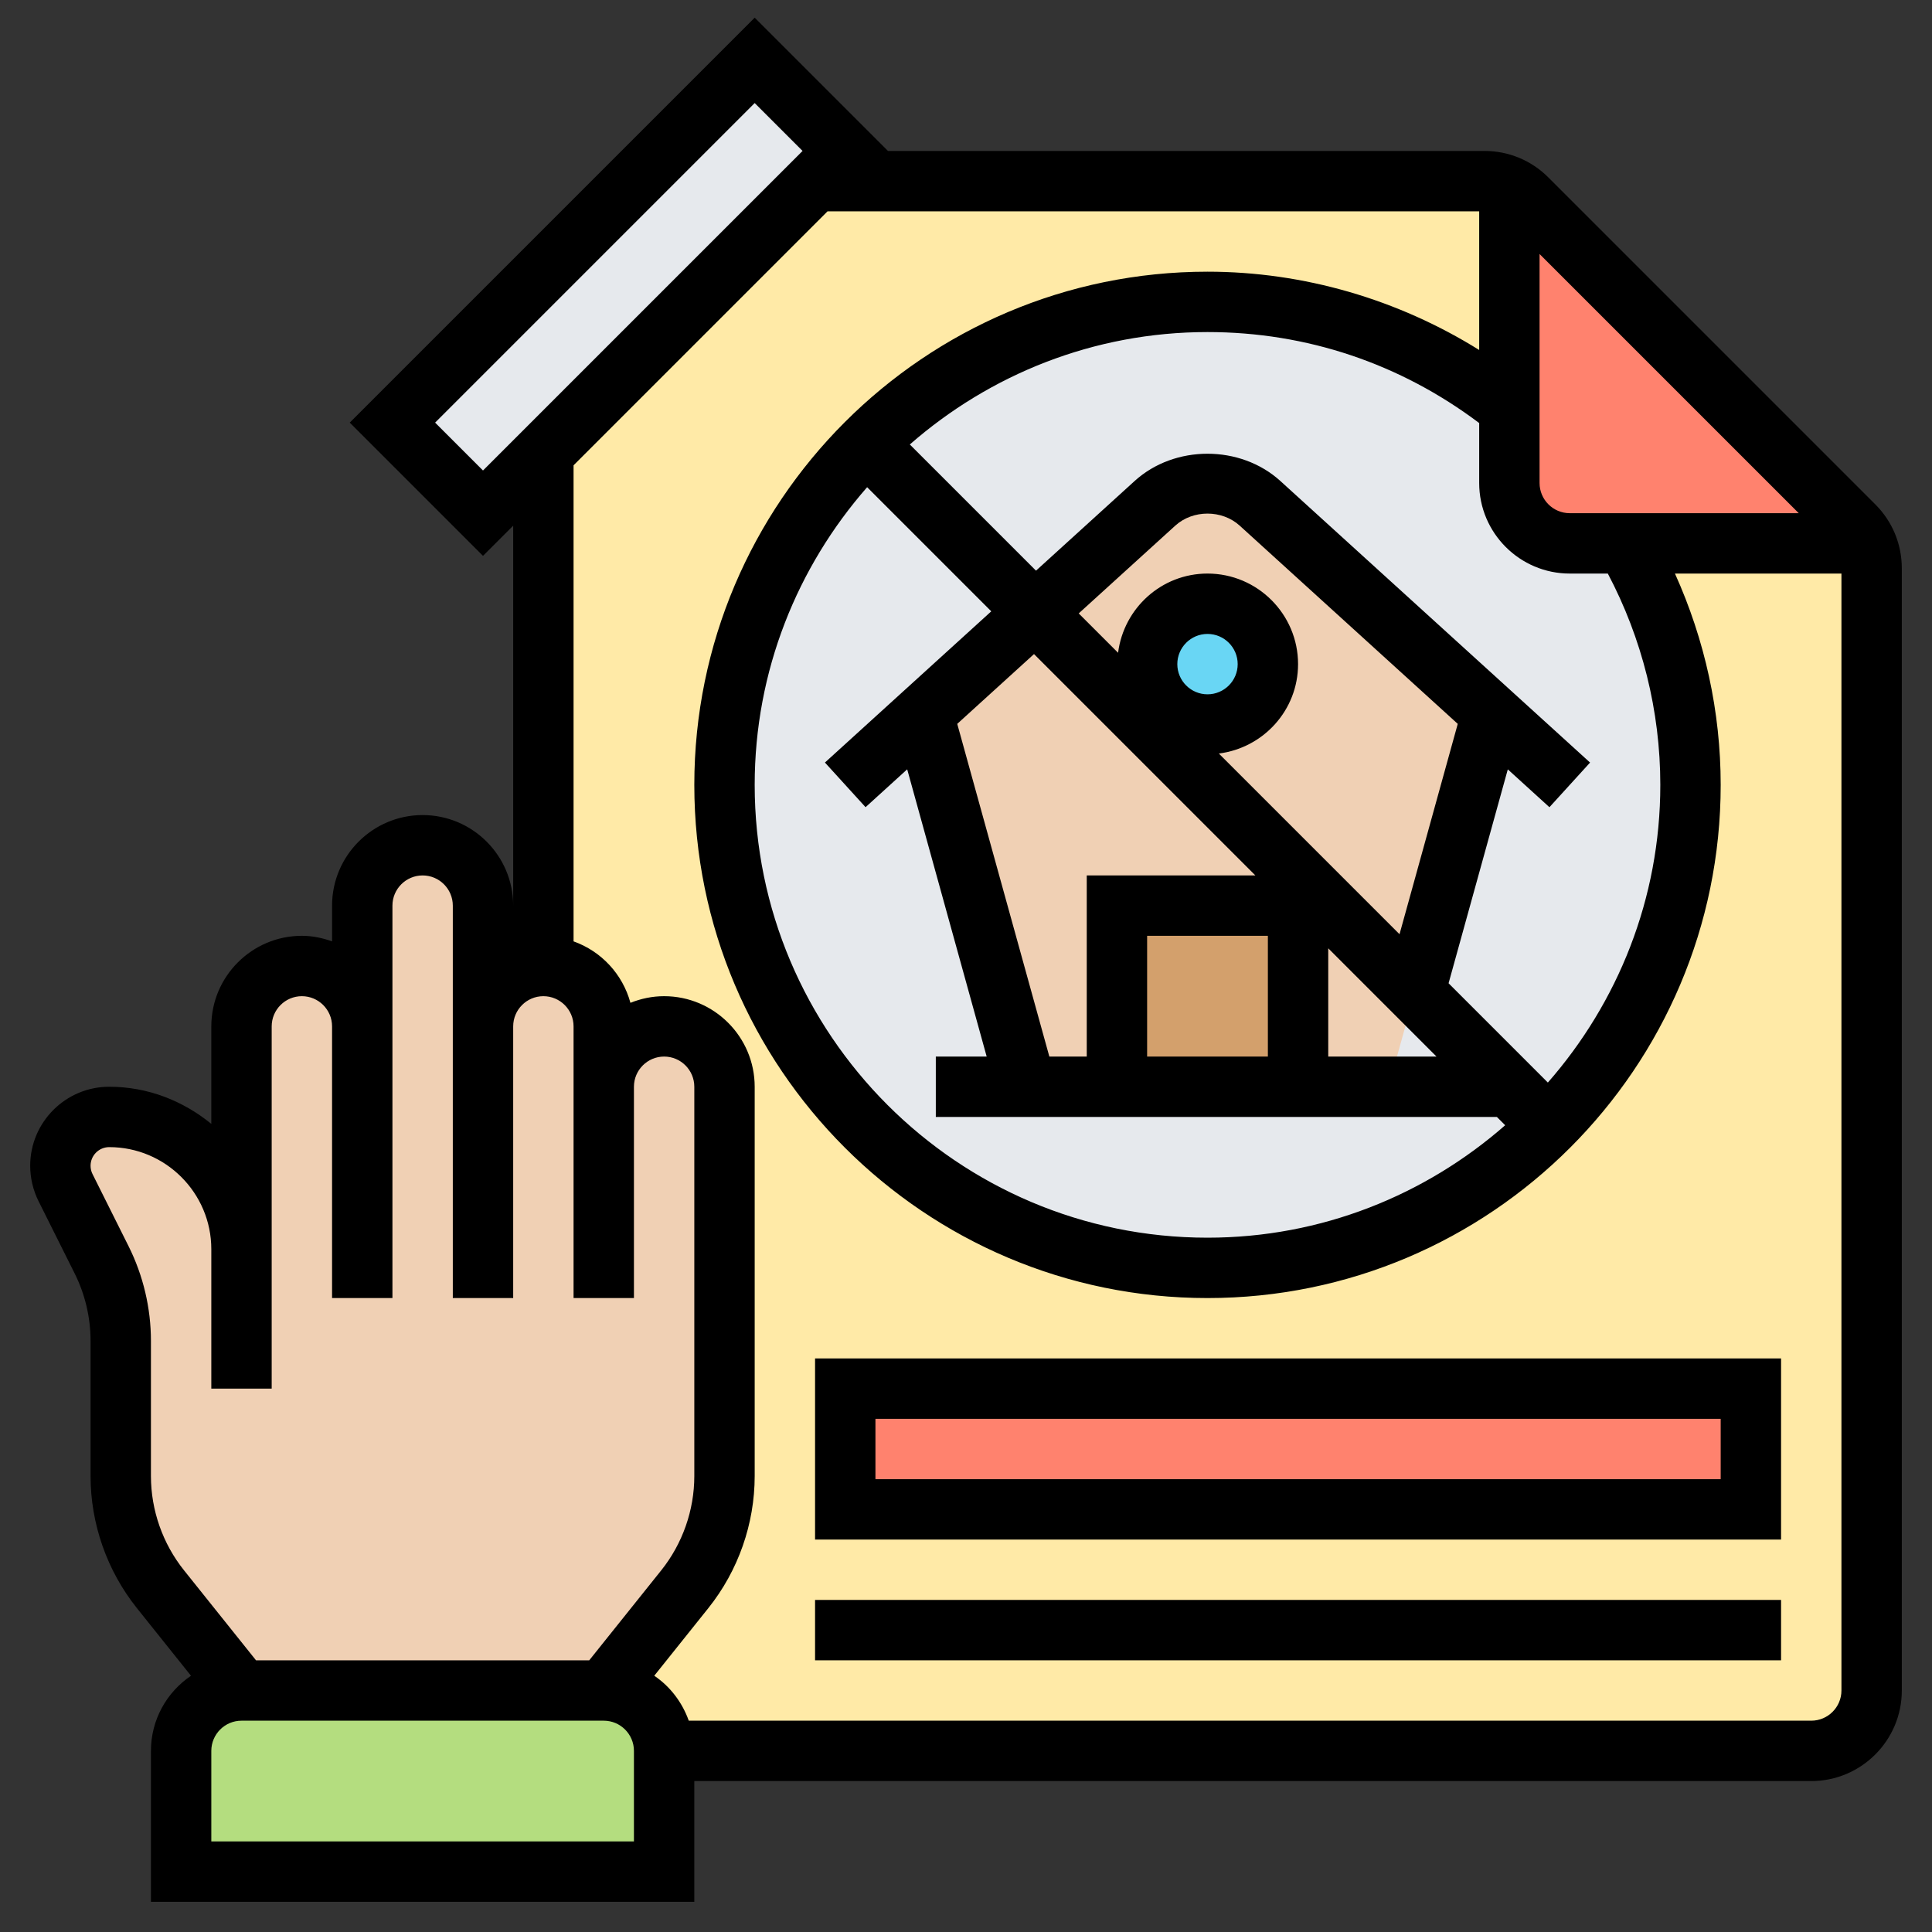
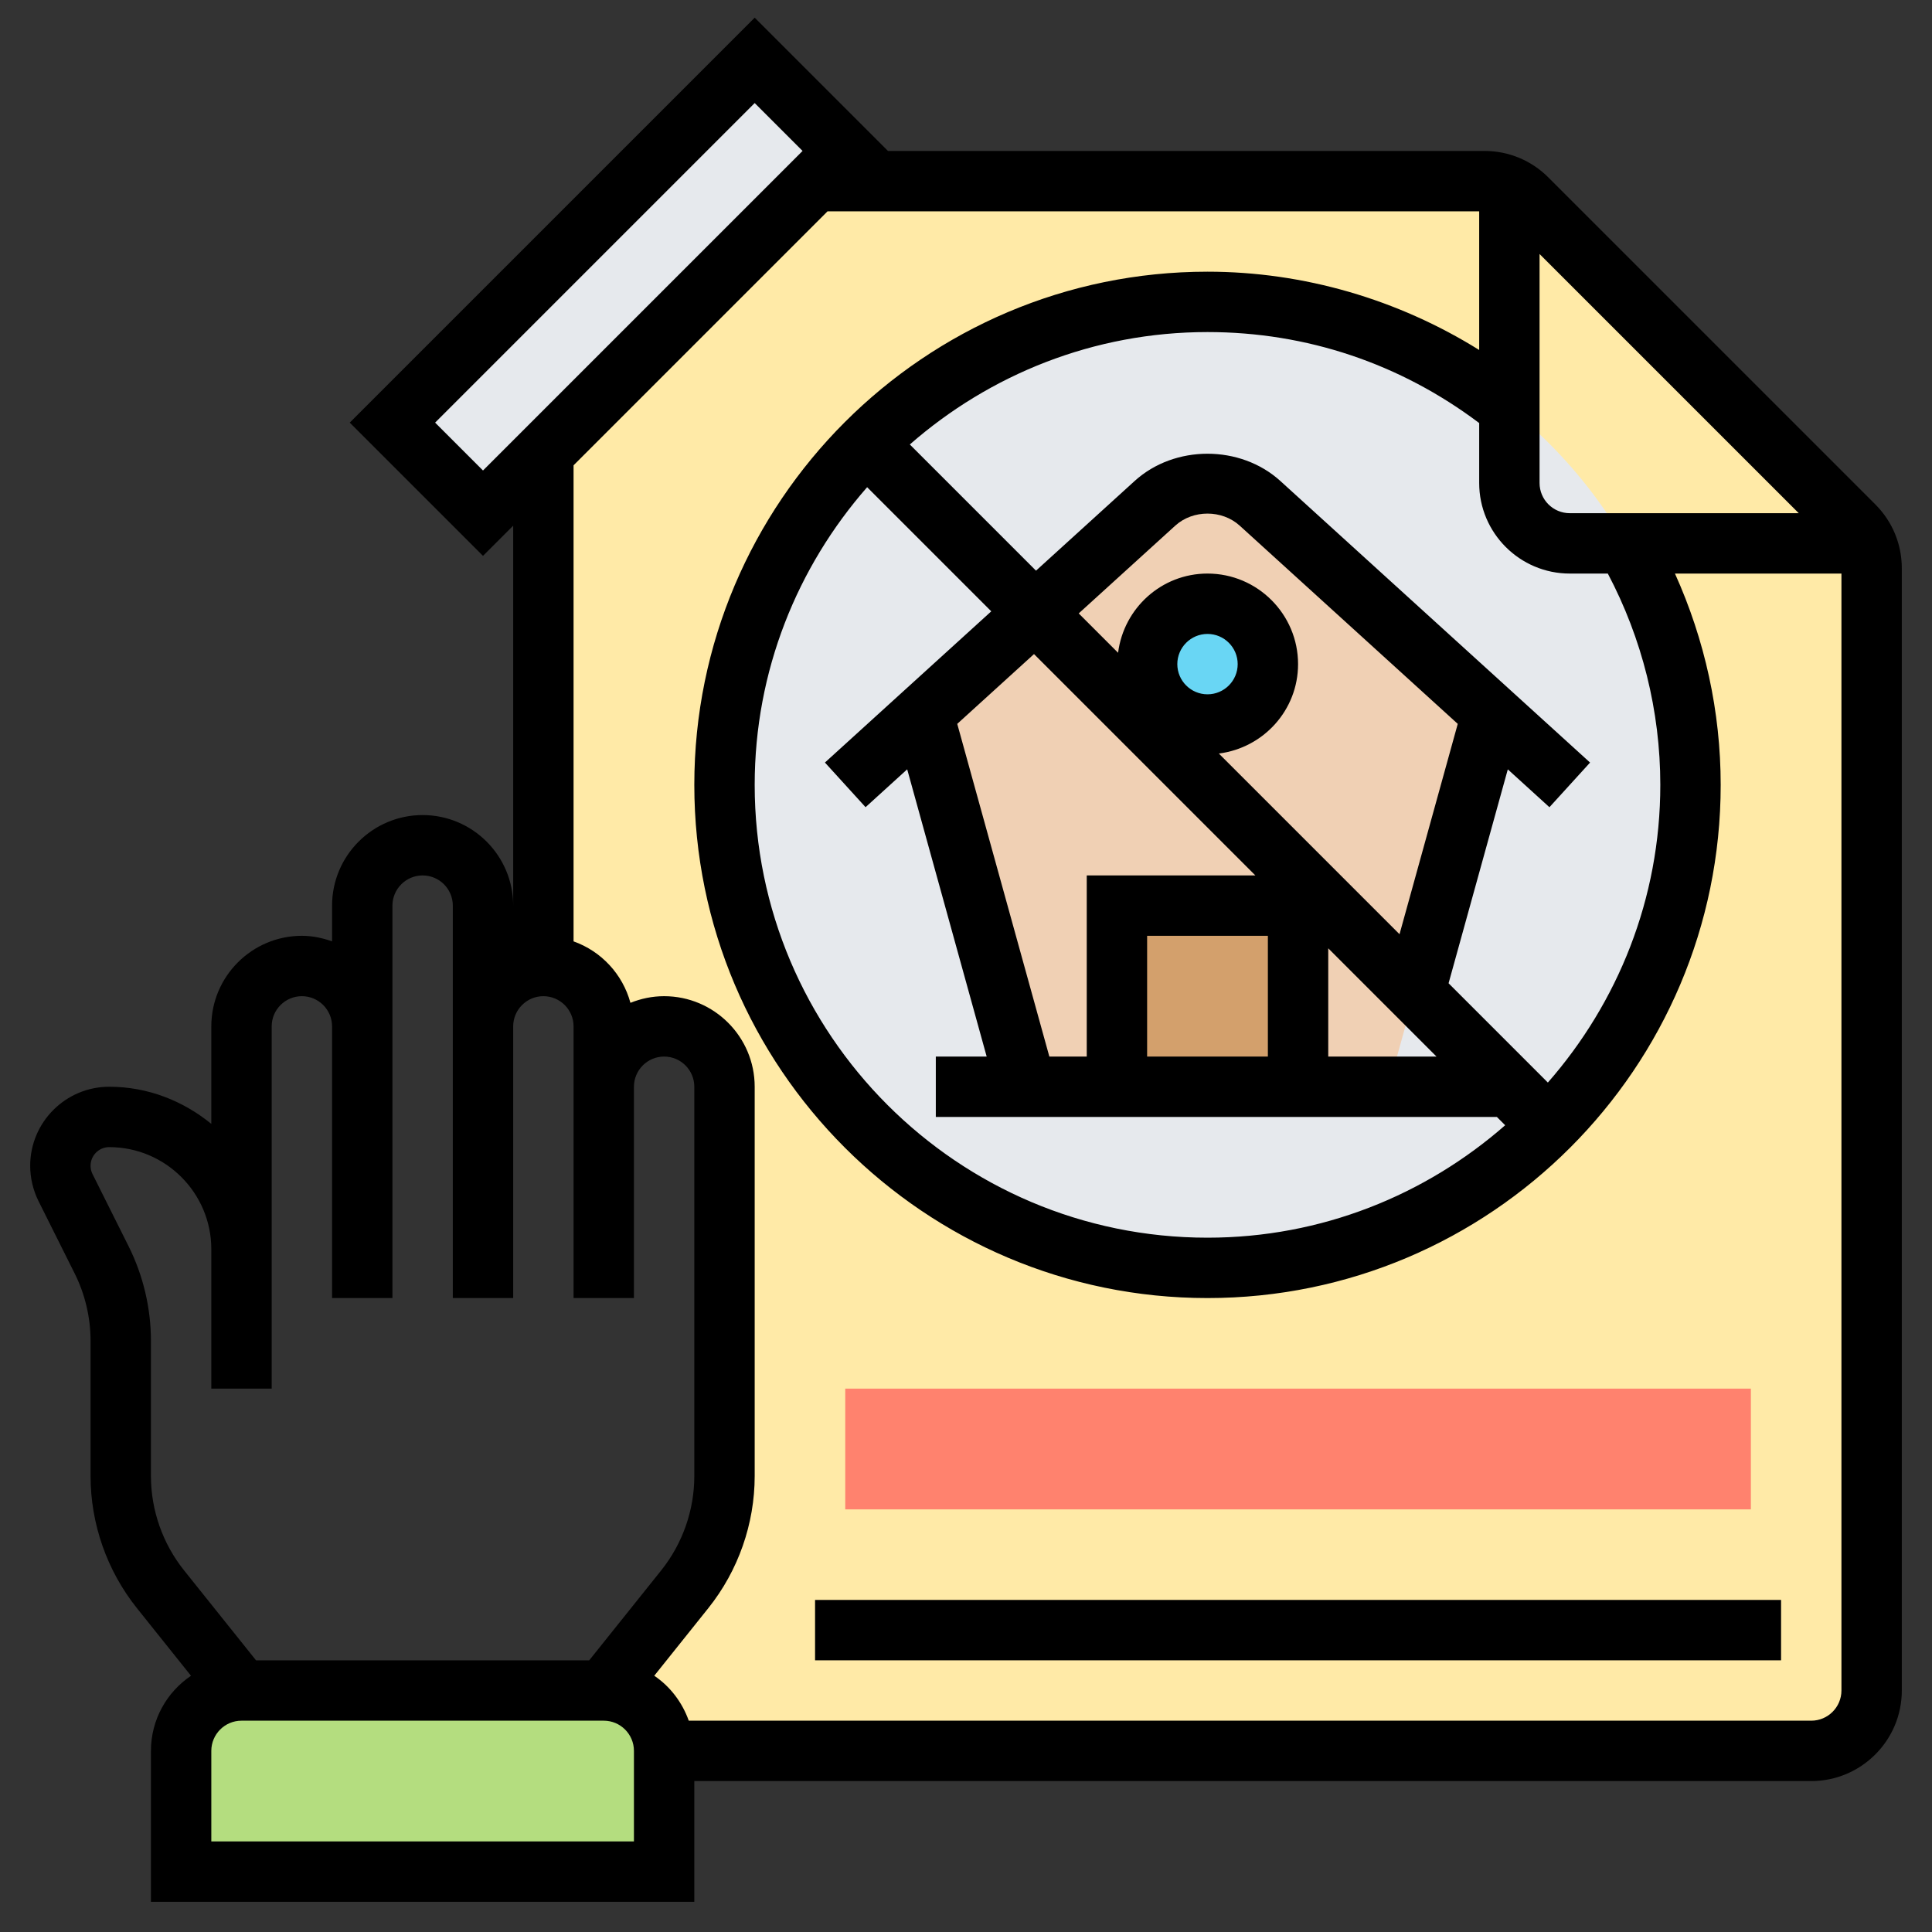
<svg xmlns="http://www.w3.org/2000/svg" id="Layer_5" height="512" viewBox="0 0 64 64" width="512">
  <rect x="0" y="0" width="64" height="64" fill="#333333" stroke="none" />
  <g>
    <g>
      <g>
        <path d="m28 5-1 1-9 9-2 2-3-3 12-12z" fill="#e6e9ed" />
      </g>
      <g>
        <path d="m61.82 18-11.82-11.82c-.26-.12-.54-.18-.83-.18h-22.17l-9 9v17c.55 0 1.05.22 1.41.59.37.36.59.86.59 1.41v2c0-.55.22-1.05.59-1.41.36-.37.86-.59 1.41-.59s1.05.22 1.41.59c.37.36.59.86.59 1.41v12.9c0 1.36-.46 2.68-1.31 3.74l-2.69 3.36c1.1 0 2 .9 2 2h38c1.1 0 2-.9 2-2v-37.17c0-.29-.06-.57-.18-.83z" fill="#ffeaa7" />
      </g>
      <g>
        <circle cx="40" cy="26" fill="#e6e9ed" r="16" />
      </g>
      <g>
-         <path d="m61.82 18h-7.96-1.86c-1.1 0-2-.9-2-2v-2.49-7.33c.22.1.42.24.59.41l10.82 10.82c.17.17.31.37.41.59z" fill="#ff826e" />
-       </g>
+         </g>
      <g>
        <path d="m46 36 3.42-12.35-7.68-6.98c-.48-.43-1.1-.67-1.74-.67s-1.26.24-1.74.67l-3.98 3.61-3.7 3.37 3.42 12.35z" fill="#f0d0b4" />
      </g>
      <g>
        <path d="m37 30h6v6h-6z" fill="#d3a06c" />
      </g>
      <g>
        <path d="m28 46h30v4h-30z" fill="#ff826e" />
      </g>
      <g>
        <path d="m22 58v4h-16v-4c0-1.1.9-2 2-2h12c1.1 0 2 .9 2 2z" fill="#b4dd7f" />
      </g>
      <g>
-         <path d="m20 36c0-.55.22-1.05.59-1.41.36-.37.86-.59 1.41-.59s1.05.22 1.41.59c.37.36.59.86.59 1.41v12.9c0 1.36-.46 2.68-1.31 3.74l-2.69 3.36h-12l-2.69-3.36c-.85-1.06-1.31-2.38-1.31-3.74v-4.48c0-.94-.22-1.85-.63-2.69l-1.2-2.39c-.11-.22-.17-.47-.17-.72 0-.9.72-1.62 1.62-1.62 1.21 0 2.3.49 3.1 1.28.79.8 1.28 1.89 1.28 3.1v-7.38c0-1.1.9-2 2-2 .55 0 1.05.22 1.41.59.37.36.59.86.59 1.41v-4c0-1.1.9-2 2-2 .55 0 1.05.22 1.41.59.37.36.59.86.59 1.41v4c0-1.1.9-2 2-2 .55 0 1.05.22 1.41.59.37.36.59.86.59 1.41z" fill="#f0d0b4" />
-       </g>
+         </g>
      <g>
        <circle cx="40" cy="22" fill="#69d6f4" r="2" />
      </g>
    </g>
    <g>
      <path d="m62.121 16.707-10.828-10.828c-.566-.567-1.32-.879-2.121-.879h-19.758l-4.414-4.414-13.414 13.414 4.414 4.414 1-1v12.586c0-1.654-1.346-3-3-3s-3 1.346-3 3v1.184c-.314-.112-.648-.184-1-.184-1.654 0-3 1.346-3 3v3.23c-.927-.757-2.094-1.23-3.382-1.23-1.443 0-2.618 1.174-2.618 2.618 0 .404.096.809.276 1.171l1.195 2.391c.346.691.529 1.464.529 2.237v4.479c0 1.583.545 3.136 1.533 4.373l1.794 2.243c-.799.538-1.327 1.452-1.327 2.488v5h18v-4h37c1.654 0 3-1.346 3-3v-37.171c0-.802-.312-1.556-.879-2.122zm-7.121 9.293c0 3.776-1.413 7.221-3.725 9.861l-3.289-3.289 1.962-7.086 1.379 1.254 1.346-1.479-10.26-9.328c-1.324-1.203-3.502-1.204-4.826 0l-3.268 2.971-4.18-4.18c2.64-2.311 6.085-3.724 9.861-3.724 3.292 0 6.389 1.048 9 3.014v1.986c0 1.654 1.346 3 3 3h1.261c1.135 2.148 1.739 4.553 1.739 7zm-26.275-9.861 4.112 4.112-5.51 5.009 1.346 1.479 1.379-1.254 2.633 9.515h-1.685v2h18.586l.275.275c-2.64 2.312-6.085 3.725-9.861 3.725-8.271 0-15-6.729-15-15 0-3.776 1.413-7.221 3.725-9.861zm13.275 18.861h-4v-4h4zm2-3.586 3.586 3.586h-3.586zm-3.624-6.452c1.475-.187 2.624-1.436 2.624-2.962 0-1.654-1.346-3-3-3-1.526 0-2.775 1.149-2.962 2.624l-1.304-1.304 3.198-2.907c.586-.533 1.549-.533 2.135 0l7.223 6.566-1.929 6.968zm-1.376-2.962c0-.551.448-1 1-1s1 .449 1 1-.448 1-1 1-1-.449-1-1zm2.586 7h-5.586v6h-1.239l-3.051-11.021 2.543-2.312zm10.414-12c-.552 0-1-.449-1-1v-7.586l8.586 8.586zm-37.586-3 10.586-10.586 1.586 1.586-10.586 10.586zm-9.414 34.896v-4.479c0-1.082-.256-2.164-.739-3.131l-1.195-2.391c-.044-.086-.066-.182-.066-.277 0-.341.277-.618.618-.618 1.864 0 3.382 1.517 3.382 3.382v1.618 3h2v-3-1.618-7.382c0-.551.448-1 1-1s1 .449 1 1v9h2v-9-4c0-.551.448-1 1-1s1 .449 1 1v4 9h2v-9c0-.551.448-1 1-1s1 .449 1 1v2 7h2v-7c0-.551.448-1 1-1s1 .449 1 1v12.896c0 1.13-.389 2.24-1.096 3.124l-2.385 2.98h-11.038l-2.385-2.981c-.707-.884-1.096-1.993-1.096-3.123zm16 12.104h-14v-3c0-.551.448-1 1-1h12c.552 0 1 .449 1 1zm39-4h-37.184c-.217-.609-.616-1.133-1.143-1.489l1.794-2.243c.988-1.237 1.533-2.789 1.533-4.372v-12.896c0-1.654-1.346-3-3-3-.395 0-.77.081-1.116.22-.258-.95-.965-1.708-1.884-2.036v-15.77l8.414-8.414h21.586v4.594c-2.686-1.675-5.812-2.594-9-2.594-9.374 0-17 7.626-17 17s7.626 17 17 17 17-7.626 17-17c0-2.423-.526-4.811-1.515-7h5.515v37c0 .551-.448 1-1 1z" />
-       <path d="m27 51h32v-6h-32zm2-4h28v2h-28z" />
      <path d="m27 53h32v2h-32z" />
    </g>
  </g>
</svg>